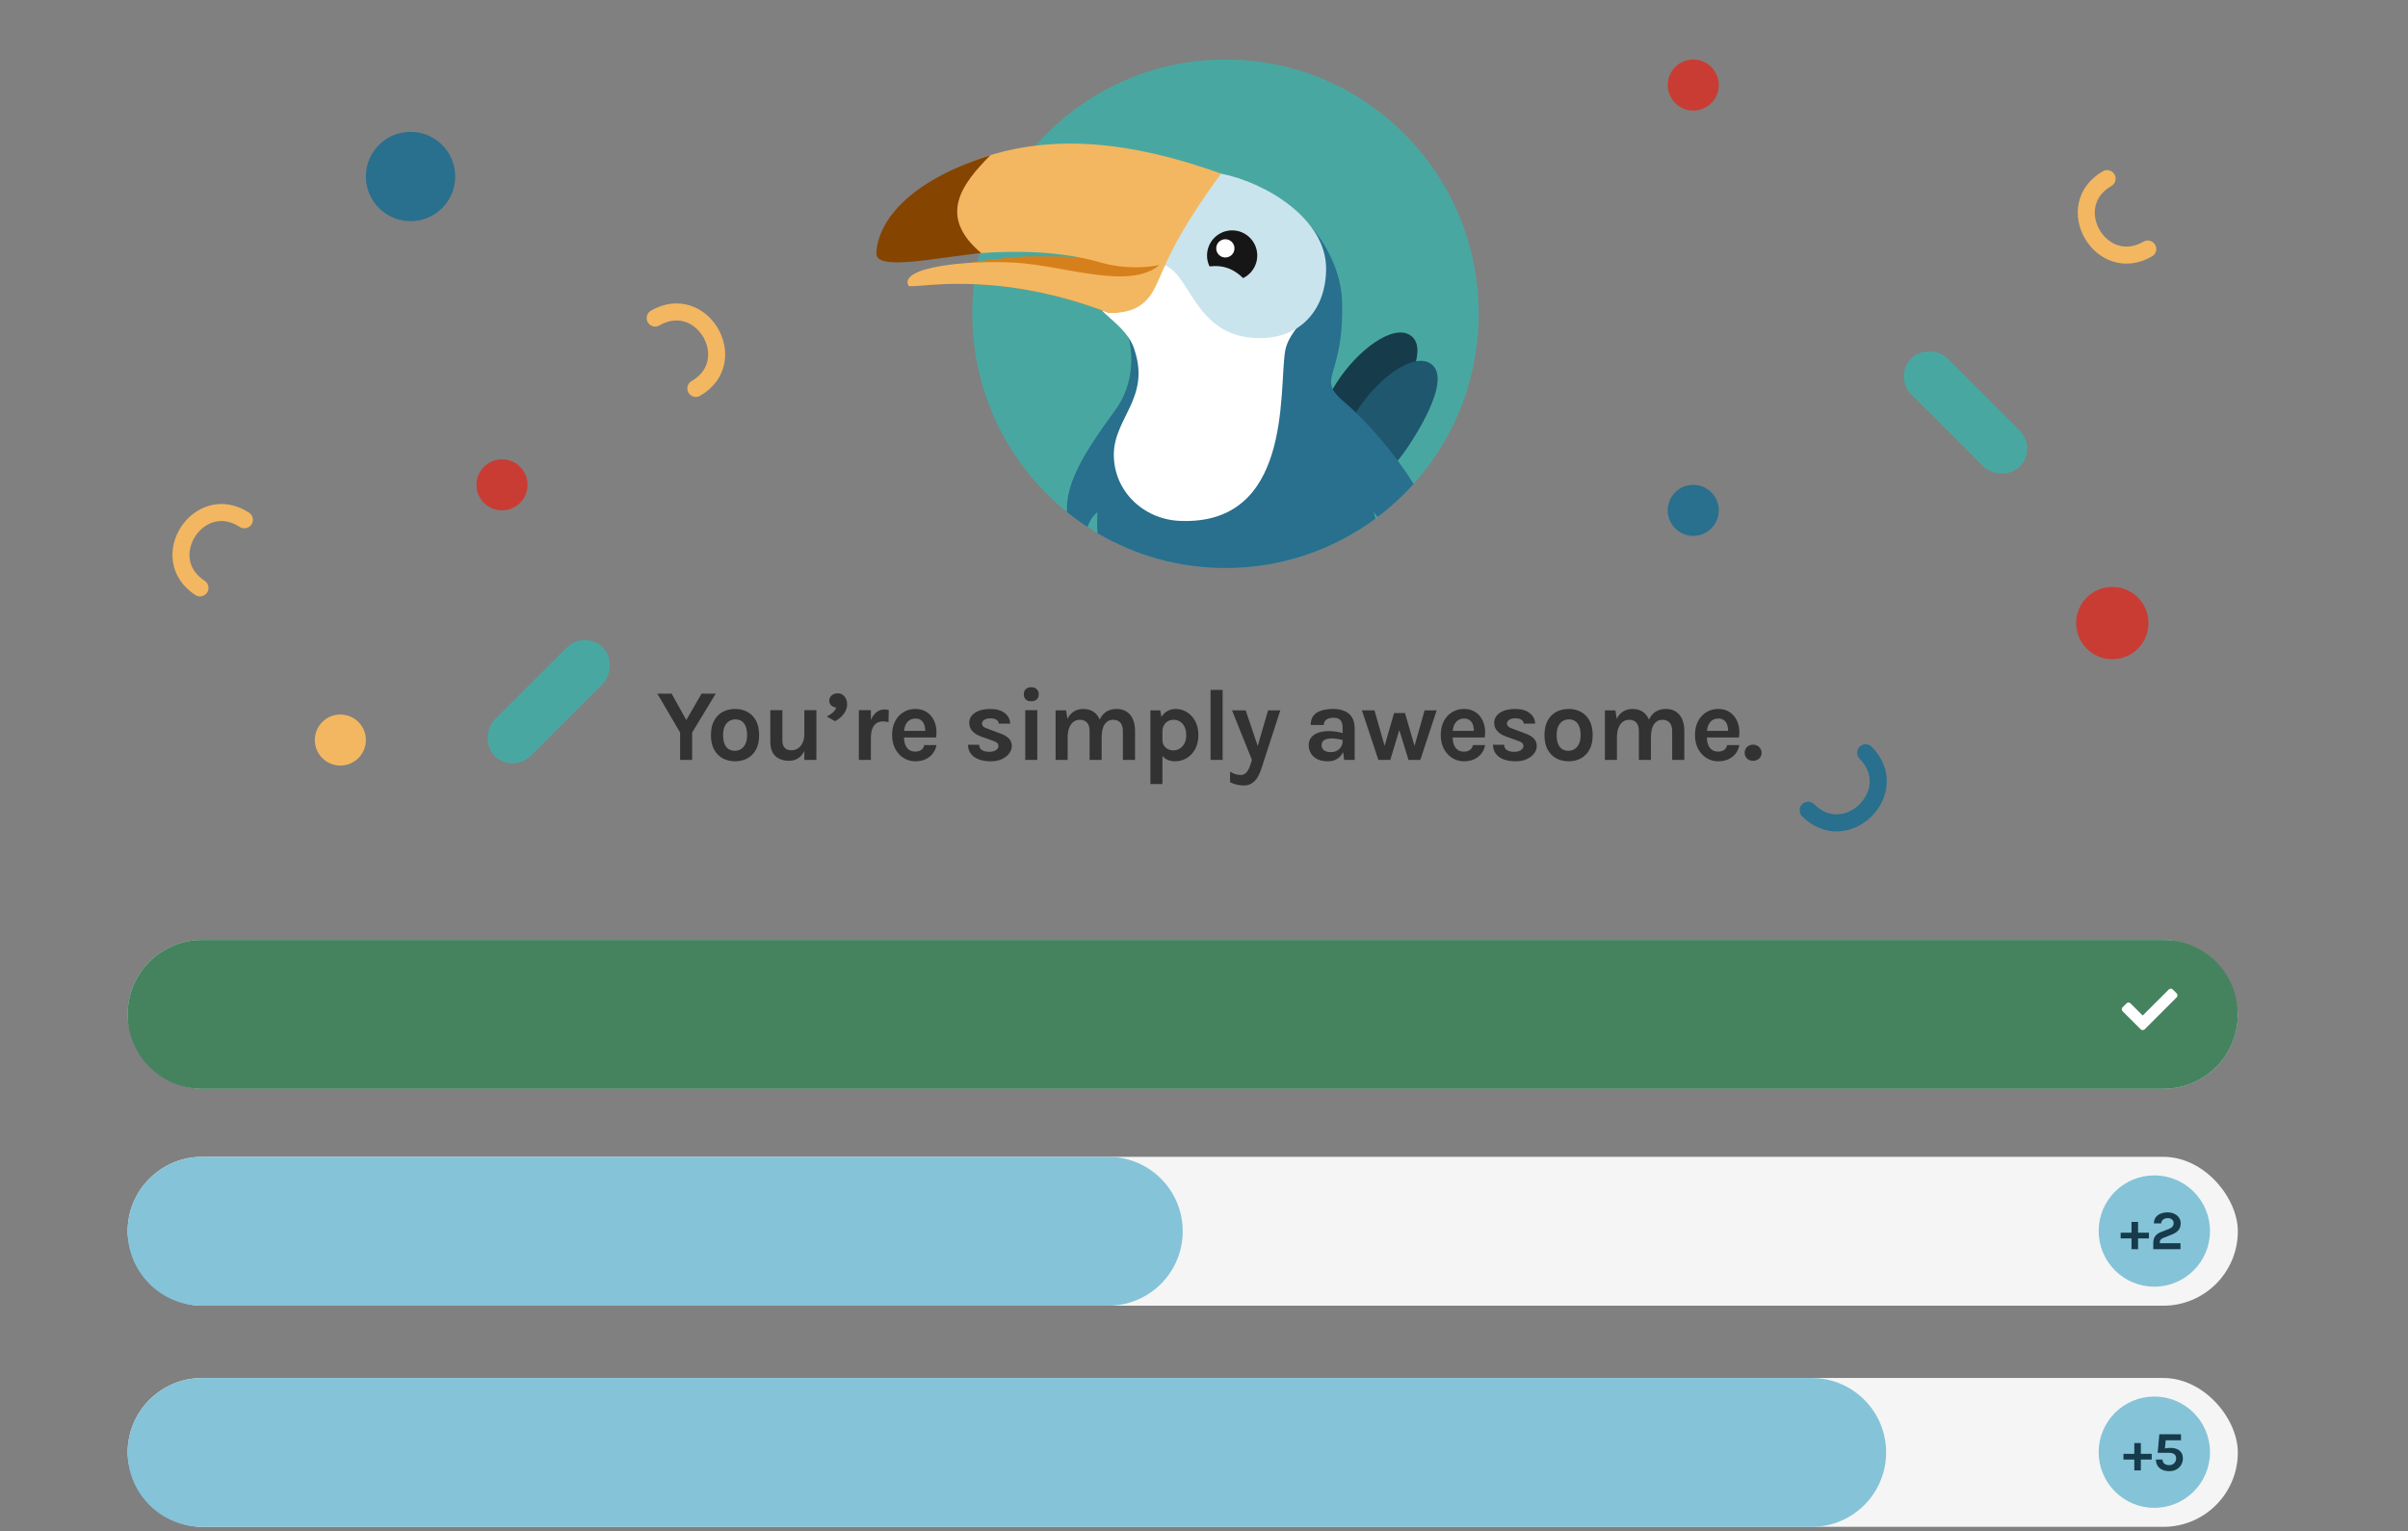
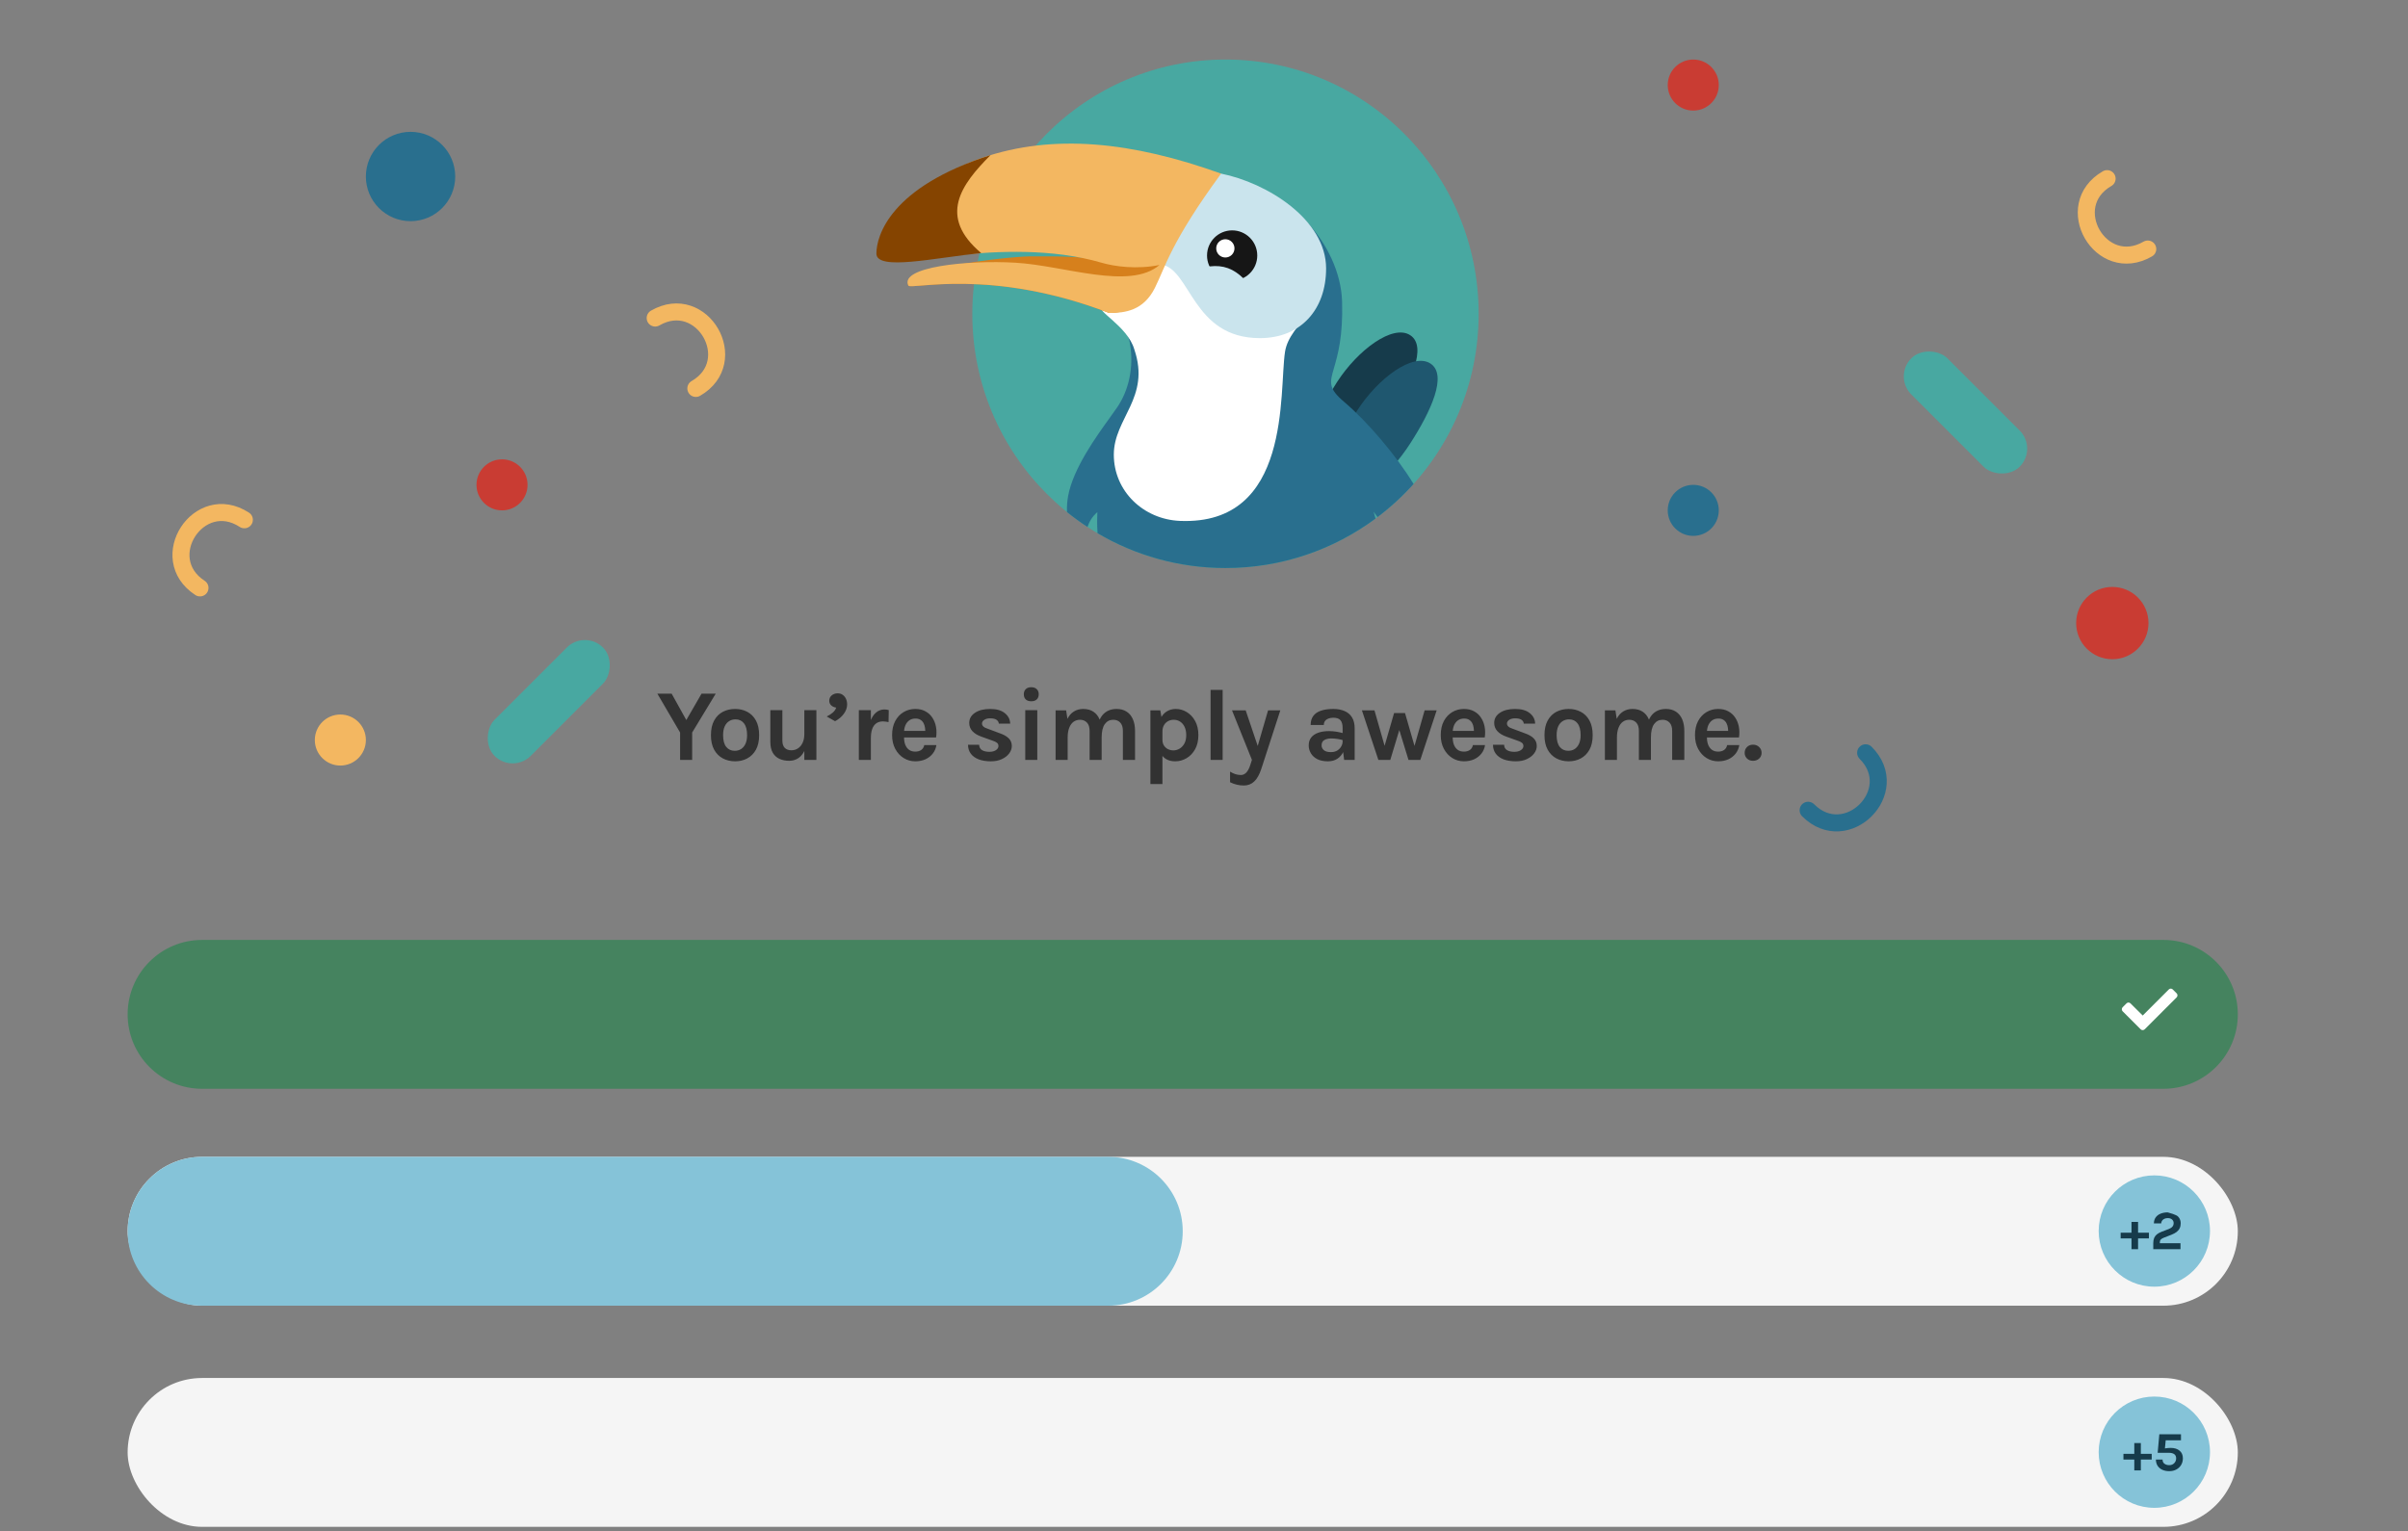
<svg xmlns="http://www.w3.org/2000/svg" width="566" height="360" viewBox="0 0 566 360" fill="none">
  <rect x="0" y="0" width="566" height="360" fill="#808080" stroke="none" />
  <path d="M154.508 163.092H157.868L161.588 169.788H161.036L164.9 163.092H168.236L162.692 172.236V178.668H159.86V172.236L154.508 163.092ZM172.796 179.004C171.732 179.004 170.768 178.776 169.904 178.32C169.048 177.864 168.368 177.184 167.864 176.28C167.36 175.368 167.108 174.228 167.108 172.86C167.108 171.468 167.36 170.316 167.864 169.404C168.368 168.492 169.048 167.812 169.904 167.364C170.768 166.916 171.732 166.692 172.796 166.692C173.844 166.692 174.792 166.916 175.64 167.364C176.496 167.812 177.176 168.492 177.68 169.404C178.184 170.316 178.436 171.468 178.436 172.86C178.436 174.228 178.184 175.368 177.68 176.28C177.176 177.184 176.496 177.864 175.64 178.32C174.792 178.776 173.844 179.004 172.796 179.004ZM172.7 176.532C173.26 176.532 173.756 176.396 174.188 176.124C174.628 175.844 174.972 175.432 175.22 174.888C175.476 174.344 175.604 173.668 175.604 172.86C175.604 171.628 175.36 170.7 174.872 170.076C174.392 169.452 173.732 169.14 172.892 169.14C172.324 169.14 171.82 169.28 171.38 169.56C170.94 169.832 170.592 170.244 170.336 170.796C170.088 171.348 169.964 172.036 169.964 172.86C169.964 174.076 170.208 174.992 170.696 175.608C171.192 176.224 171.86 176.532 172.7 176.532ZM189.058 166.98H191.89V178.668H189.058V166.98ZM181.066 166.98H183.898V174.132C183.898 174.892 184.086 175.464 184.462 175.848C184.838 176.224 185.354 176.412 186.01 176.412C186.57 176.412 187.078 176.268 187.534 175.98C187.998 175.684 188.366 175.252 188.638 174.684C188.918 174.108 189.058 173.396 189.058 172.548H189.826C189.826 173.972 189.642 175.152 189.274 176.088C188.906 177.024 188.398 177.724 187.75 178.188C187.102 178.652 186.354 178.884 185.506 178.884C184.674 178.884 183.922 178.736 183.25 178.44C182.578 178.144 182.046 177.668 181.654 177.012C181.262 176.356 181.066 175.492 181.066 174.42V166.98ZM196.285 169.572L194.317 168.468C194.845 168.212 195.313 167.912 195.721 167.568C196.129 167.224 196.405 166.828 196.549 166.38C196.077 166.308 195.685 166.132 195.373 165.852C195.069 165.564 194.917 165.196 194.917 164.748C194.917 164.244 195.105 163.832 195.481 163.512C195.865 163.184 196.333 163.02 196.885 163.02C197.357 163.02 197.757 163.14 198.085 163.38C198.421 163.62 198.677 163.936 198.853 164.328C199.029 164.72 199.117 165.148 199.117 165.612C199.117 166.404 198.853 167.152 198.325 167.856C197.805 168.552 197.125 169.124 196.285 169.572ZM201.869 178.668V166.98H204.701V178.668H201.869ZM204.005 173.556C204.005 172.028 204.177 170.764 204.521 169.764C204.865 168.764 205.325 168.024 205.901 167.544C206.485 167.056 207.133 166.812 207.845 166.812C208.037 166.812 208.217 166.824 208.385 166.848C208.561 166.872 208.733 166.908 208.901 166.956L208.853 169.788C208.645 169.74 208.421 169.7 208.181 169.668C207.941 169.636 207.725 169.62 207.533 169.62C206.909 169.62 206.385 169.772 205.961 170.076C205.545 170.372 205.229 170.812 205.013 171.396C204.805 171.98 204.701 172.7 204.701 173.556H204.005ZM215.135 179.004C214.143 179.004 213.235 178.748 212.411 178.236C211.587 177.724 210.927 177.008 210.431 176.088C209.935 175.16 209.687 174.076 209.687 172.836C209.687 171.556 209.931 170.456 210.419 169.536C210.915 168.616 211.575 167.912 212.399 167.424C213.223 166.936 214.135 166.692 215.135 166.692C216.063 166.692 216.863 166.88 217.535 167.256C218.215 167.624 218.759 168.128 219.167 168.768C219.583 169.4 219.863 170.116 220.007 170.916C220.151 171.716 220.159 172.54 220.031 173.388H211.943V171.852H218.027L217.475 172.212C217.499 171.836 217.479 171.456 217.415 171.072C217.359 170.688 217.247 170.336 217.079 170.016C216.911 169.696 216.671 169.44 216.359 169.248C216.055 169.048 215.663 168.948 215.183 168.948C214.607 168.948 214.119 169.092 213.719 169.38C213.319 169.668 213.015 170.06 212.807 170.556C212.599 171.052 212.495 171.612 212.495 172.236V173.364C212.495 174.02 212.591 174.6 212.783 175.104C212.983 175.608 213.275 176.004 213.659 176.292C214.051 176.58 214.543 176.724 215.135 176.724C215.687 176.724 216.151 176.596 216.527 176.34C216.903 176.084 217.143 175.7 217.247 175.188H220.103C219.983 175.94 219.699 176.604 219.251 177.18C218.811 177.748 218.239 178.196 217.535 178.524C216.831 178.844 216.031 179.004 215.135 179.004ZM232.931 179.004C231.811 179.004 230.847 178.852 230.039 178.548C229.239 178.236 228.623 177.792 228.191 177.216C227.759 176.632 227.539 175.932 227.531 175.116H230.147C230.171 175.692 230.399 176.112 230.831 176.376C231.263 176.64 231.851 176.772 232.595 176.772C233.003 176.772 233.363 176.712 233.675 176.592C233.995 176.472 234.243 176.308 234.419 176.1C234.595 175.892 234.683 175.66 234.683 175.404C234.683 175.076 234.563 174.82 234.323 174.636C234.091 174.444 233.715 174.268 233.195 174.108L230.651 173.196C229.739 172.868 229.039 172.436 228.551 171.9C228.063 171.364 227.819 170.724 227.819 169.98C227.819 168.996 228.263 168.204 229.151 167.604C230.047 166.996 231.243 166.692 232.739 166.692C234.227 166.692 235.375 167.02 236.183 167.676C236.999 168.324 237.419 169.148 237.443 170.148H234.779C234.739 169.764 234.555 169.46 234.227 169.236C233.899 169.012 233.403 168.9 232.739 168.9C232.139 168.9 231.667 169.024 231.323 169.272C230.987 169.512 230.819 169.796 230.819 170.124C230.819 170.676 231.291 171.092 232.235 171.372L234.995 172.404C235.891 172.708 236.587 173.1 237.083 173.58C237.579 174.06 237.827 174.668 237.827 175.404C237.827 176.02 237.619 176.604 237.203 177.156C236.795 177.7 236.223 178.144 235.487 178.488C234.751 178.832 233.899 179.004 232.931 179.004ZM242.4 164.892C241.848 164.892 241.416 164.748 241.104 164.46C240.8 164.164 240.648 163.756 240.648 163.236C240.648 162.732 240.8 162.332 241.104 162.036C241.416 161.732 241.848 161.58 242.4 161.58C242.944 161.58 243.372 161.732 243.684 162.036C243.996 162.332 244.152 162.732 244.152 163.236C244.152 163.756 243.996 164.164 243.684 164.46C243.372 164.748 242.944 164.892 242.4 164.892ZM240.984 178.668V166.98H243.816V178.668H240.984ZM263.935 178.668V171.852C263.935 170.988 263.727 170.336 263.311 169.896C262.895 169.456 262.351 169.236 261.679 169.236C260.831 169.236 260.163 169.58 259.675 170.268C259.187 170.956 258.943 171.996 258.943 173.388H257.767C257.767 172.164 257.879 171.128 258.103 170.28C258.335 169.424 258.659 168.736 259.075 168.216C259.499 167.688 259.995 167.304 260.563 167.064C261.131 166.816 261.759 166.692 262.447 166.692C263.399 166.692 264.195 166.908 264.835 167.34C265.483 167.764 265.971 168.364 266.299 169.14C266.627 169.916 266.791 170.82 266.791 171.852V178.668H263.935ZM248.119 178.668V167.028H250.591L250.903 169.02C251.287 168.244 251.795 167.664 252.427 167.28C253.059 166.888 253.783 166.692 254.599 166.692C255.559 166.692 256.359 166.908 256.999 167.34C257.647 167.764 258.131 168.364 258.451 169.14C258.779 169.916 258.943 170.82 258.943 171.852V178.668H256.111V171.852C256.111 170.988 255.903 170.336 255.487 169.896C255.071 169.456 254.527 169.236 253.855 169.236C253.287 169.236 252.783 169.392 252.343 169.704C251.911 170.016 251.571 170.488 251.323 171.12C251.075 171.744 250.951 172.524 250.951 173.46V178.668H248.119ZM276.232 179.004C275.376 179.004 274.648 178.82 274.048 178.452C273.448 178.084 272.988 177.528 272.668 176.784C272.356 176.032 272.2 175.092 272.2 173.964H273.232C273.232 174.484 273.352 174.928 273.592 175.296C273.832 175.664 274.148 175.948 274.54 176.148C274.94 176.34 275.368 176.436 275.824 176.436C276.296 176.436 276.76 176.308 277.216 176.052C277.68 175.788 278.064 175.392 278.368 174.864C278.672 174.328 278.824 173.652 278.824 172.836C278.824 172.092 278.696 171.452 278.44 170.916C278.184 170.372 277.832 169.956 277.384 169.668C276.944 169.38 276.44 169.236 275.872 169.236C275.392 169.236 274.952 169.344 274.552 169.56C274.152 169.776 273.832 170.092 273.592 170.508C273.352 170.916 273.232 171.412 273.232 171.996H272.2C272.2 170.772 272.388 169.772 272.764 168.996C273.14 168.212 273.644 167.632 274.276 167.256C274.908 166.88 275.6 166.692 276.352 166.692C277.272 166.692 278.136 166.936 278.944 167.424C279.76 167.912 280.42 168.616 280.924 169.536C281.428 170.448 281.68 171.548 281.68 172.836C281.68 174.132 281.424 175.24 280.912 176.16C280.4 177.08 279.728 177.784 278.896 178.272C278.072 178.76 277.184 179.004 276.232 179.004ZM270.4 184.356V167.028H272.728L273.232 169.908V184.356H270.4ZM284.548 178.668V162.204H287.38V178.668H284.548ZM289.585 167.028H292.801L295.897 176.196H295.393L298.057 167.028H300.937L296.473 180.78C296.017 182.156 295.453 183.152 294.781 183.768C294.117 184.384 293.305 184.692 292.345 184.692C291.793 184.692 291.253 184.628 290.725 184.5C290.205 184.38 289.673 184.188 289.129 183.924V181.428C289.569 181.7 289.993 181.9 290.401 182.028C290.817 182.156 291.233 182.22 291.649 182.22C292.025 182.22 292.353 182.116 292.633 181.908C292.921 181.708 293.169 181.424 293.377 181.056C293.585 180.696 293.761 180.276 293.905 179.796L294.265 178.668L289.585 167.028ZM315.941 178.668L315.581 175.836V171.156C315.581 170.34 315.413 169.736 315.077 169.344C314.749 168.952 314.189 168.756 313.397 168.756C312.941 168.756 312.545 168.824 312.209 168.96C311.873 169.096 311.613 169.292 311.429 169.548C311.253 169.796 311.165 170.1 311.165 170.46H308.069C308.069 169.58 308.281 168.864 308.705 168.312C309.129 167.752 309.737 167.344 310.529 167.088C311.329 166.824 312.285 166.692 313.397 166.692C314.405 166.692 315.285 166.856 316.037 167.184C316.789 167.504 317.373 168 317.789 168.672C318.205 169.344 318.413 170.204 318.413 171.252V178.668H315.941ZM312.125 179.004C311.125 179.004 310.289 178.832 309.617 178.488C308.953 178.136 308.453 177.676 308.117 177.108C307.781 176.54 307.613 175.924 307.613 175.26C307.613 174.524 307.805 173.908 308.189 173.412C308.581 172.908 309.133 172.532 309.845 172.284C310.557 172.028 311.397 171.9 312.365 171.9C312.997 171.9 313.593 171.948 314.153 172.044C314.721 172.14 315.285 172.268 315.845 172.428V174.084C315.405 173.94 314.925 173.828 314.405 173.748C313.885 173.668 313.397 173.628 312.941 173.628C312.269 173.628 311.717 173.752 311.285 174C310.853 174.248 310.637 174.668 310.637 175.26C310.637 175.692 310.813 176.064 311.165 176.376C311.517 176.688 312.077 176.844 312.845 176.844C313.429 176.844 313.925 176.716 314.333 176.46C314.741 176.204 315.049 175.884 315.257 175.5C315.473 175.116 315.581 174.732 315.581 174.348H316.253C316.253 175.188 316.097 175.964 315.785 176.676C315.473 177.38 315.009 177.944 314.393 178.368C313.785 178.792 313.029 179.004 312.125 179.004ZM320.12 167.028H323.072L325.592 175.86H325.304L327.68 167.652H330.248L332.624 175.884H332.336L334.856 167.028H337.688L333.848 178.668H331.064L328.688 170.94H329.12L326.792 178.668H323.984L320.12 167.028ZM344.096 179.004C343.104 179.004 342.196 178.748 341.372 178.236C340.548 177.724 339.888 177.008 339.392 176.088C338.896 175.16 338.648 174.076 338.648 172.836C338.648 171.556 338.892 170.456 339.38 169.536C339.876 168.616 340.536 167.912 341.36 167.424C342.184 166.936 343.096 166.692 344.096 166.692C345.024 166.692 345.824 166.88 346.496 167.256C347.176 167.624 347.72 168.128 348.128 168.768C348.544 169.4 348.824 170.116 348.968 170.916C349.112 171.716 349.12 172.54 348.992 173.388H340.904V171.852H346.988L346.436 172.212C346.46 171.836 346.44 171.456 346.376 171.072C346.32 170.688 346.208 170.336 346.04 170.016C345.872 169.696 345.632 169.44 345.32 169.248C345.016 169.048 344.624 168.948 344.144 168.948C343.568 168.948 343.08 169.092 342.68 169.38C342.28 169.668 341.976 170.06 341.768 170.556C341.56 171.052 341.456 171.612 341.456 172.236V173.364C341.456 174.02 341.552 174.6 341.744 175.104C341.944 175.608 342.236 176.004 342.62 176.292C343.012 176.58 343.504 176.724 344.096 176.724C344.648 176.724 345.112 176.596 345.488 176.34C345.864 176.084 346.104 175.7 346.208 175.188H349.064C348.944 175.94 348.66 176.604 348.212 177.18C347.772 177.748 347.2 178.196 346.496 178.524C345.792 178.844 344.992 179.004 344.096 179.004ZM356.322 179.004C355.202 179.004 354.238 178.852 353.43 178.548C352.63 178.236 352.014 177.792 351.582 177.216C351.15 176.632 350.93 175.932 350.922 175.116H353.538C353.562 175.692 353.79 176.112 354.222 176.376C354.654 176.64 355.242 176.772 355.986 176.772C356.394 176.772 356.754 176.712 357.066 176.592C357.386 176.472 357.634 176.308 357.81 176.1C357.986 175.892 358.074 175.66 358.074 175.404C358.074 175.076 357.954 174.82 357.714 174.636C357.482 174.444 357.106 174.268 356.586 174.108L354.042 173.196C353.13 172.868 352.43 172.436 351.942 171.9C351.454 171.364 351.21 170.724 351.21 169.98C351.21 168.996 351.654 168.204 352.542 167.604C353.438 166.996 354.634 166.692 356.13 166.692C357.618 166.692 358.766 167.02 359.574 167.676C360.39 168.324 360.81 169.148 360.834 170.148H358.17C358.13 169.764 357.946 169.46 357.618 169.236C357.29 169.012 356.794 168.9 356.13 168.9C355.53 168.9 355.058 169.024 354.714 169.272C354.378 169.512 354.21 169.796 354.21 170.124C354.21 170.676 354.682 171.092 355.626 171.372L358.386 172.404C359.282 172.708 359.978 173.1 360.474 173.58C360.97 174.06 361.218 174.668 361.218 175.404C361.218 176.02 361.01 176.604 360.594 177.156C360.186 177.7 359.614 178.144 358.878 178.488C358.142 178.832 357.29 179.004 356.322 179.004ZM368.718 179.004C367.654 179.004 366.69 178.776 365.826 178.32C364.97 177.864 364.29 177.184 363.786 176.28C363.282 175.368 363.03 174.228 363.03 172.86C363.03 171.468 363.282 170.316 363.786 169.404C364.29 168.492 364.97 167.812 365.826 167.364C366.69 166.916 367.654 166.692 368.718 166.692C369.766 166.692 370.714 166.916 371.562 167.364C372.418 167.812 373.098 168.492 373.602 169.404C374.106 170.316 374.358 171.468 374.358 172.86C374.358 174.228 374.106 175.368 373.602 176.28C373.098 177.184 372.418 177.864 371.562 178.32C370.714 178.776 369.766 179.004 368.718 179.004ZM368.622 176.532C369.182 176.532 369.678 176.396 370.11 176.124C370.55 175.844 370.894 175.432 371.142 174.888C371.398 174.344 371.526 173.668 371.526 172.86C371.526 171.628 371.282 170.7 370.794 170.076C370.314 169.452 369.654 169.14 368.814 169.14C368.246 169.14 367.742 169.28 367.302 169.56C366.862 169.832 366.514 170.244 366.258 170.796C366.01 171.348 365.886 172.036 365.886 172.86C365.886 174.076 366.13 174.992 366.618 175.608C367.114 176.224 367.782 176.532 368.622 176.532ZM393.044 178.668V171.852C393.044 170.988 392.836 170.336 392.42 169.896C392.004 169.456 391.46 169.236 390.788 169.236C389.94 169.236 389.272 169.58 388.784 170.268C388.296 170.956 388.052 171.996 388.052 173.388H386.876C386.876 172.164 386.988 171.128 387.212 170.28C387.444 169.424 387.768 168.736 388.184 168.216C388.608 167.688 389.104 167.304 389.672 167.064C390.24 166.816 390.868 166.692 391.556 166.692C392.508 166.692 393.304 166.908 393.944 167.34C394.592 167.764 395.08 168.364 395.408 169.14C395.736 169.916 395.9 170.82 395.9 171.852V178.668H393.044ZM377.228 178.668V167.028H379.7L380.012 169.02C380.396 168.244 380.904 167.664 381.536 167.28C382.168 166.888 382.892 166.692 383.708 166.692C384.668 166.692 385.468 166.908 386.108 167.34C386.756 167.764 387.24 168.364 387.56 169.14C387.888 169.916 388.052 170.82 388.052 171.852V178.668H385.22V171.852C385.22 170.988 385.012 170.336 384.596 169.896C384.18 169.456 383.636 169.236 382.964 169.236C382.396 169.236 381.892 169.392 381.452 169.704C381.02 170.016 380.68 170.488 380.432 171.12C380.184 171.744 380.06 172.524 380.06 173.46V178.668H377.228ZM403.853 179.004C402.861 179.004 401.953 178.748 401.129 178.236C400.305 177.724 399.645 177.008 399.149 176.088C398.653 175.16 398.405 174.076 398.405 172.836C398.405 171.556 398.649 170.456 399.137 169.536C399.633 168.616 400.293 167.912 401.117 167.424C401.941 166.936 402.853 166.692 403.853 166.692C404.781 166.692 405.581 166.88 406.253 167.256C406.933 167.624 407.477 168.128 407.885 168.768C408.301 169.4 408.581 170.116 408.725 170.916C408.869 171.716 408.877 172.54 408.749 173.388H400.661V171.852H406.745L406.193 172.212C406.217 171.836 406.197 171.456 406.133 171.072C406.077 170.688 405.965 170.336 405.797 170.016C405.629 169.696 405.389 169.44 405.077 169.248C404.773 169.048 404.381 168.948 403.901 168.948C403.325 168.948 402.837 169.092 402.437 169.38C402.037 169.668 401.733 170.06 401.525 170.556C401.317 171.052 401.213 171.612 401.213 172.236V173.364C401.213 174.02 401.309 174.6 401.501 175.104C401.701 175.608 401.993 176.004 402.377 176.292C402.769 176.58 403.261 176.724 403.853 176.724C404.405 176.724 404.869 176.596 405.245 176.34C405.621 176.084 405.861 175.7 405.965 175.188H408.821C408.701 175.94 408.417 176.604 407.969 177.18C407.529 177.748 406.957 178.196 406.253 178.524C405.549 178.844 404.749 179.004 403.853 179.004ZM410.08 177.012C410.08 176.468 410.264 176.012 410.632 175.644C411 175.276 411.472 175.092 412.048 175.092C412.624 175.092 413.104 175.276 413.488 175.644C413.872 176.012 414.064 176.468 414.064 177.012C414.064 177.548 413.872 177.996 413.488 178.356C413.104 178.708 412.624 178.884 412.048 178.884C411.472 178.884 411 178.704 410.632 178.344C410.264 177.984 410.08 177.54 410.08 177.012Z" fill="#323232" />
  <ellipse cx="288.05" cy="73.779" rx="59.507" ry="59.779" fill="#48A8A1" />
  <path d="M314.261 89.847C309.346 97.459 307.511 104.872 311.588 107.509C315.666 110.147 321.799 105.226 326.714 97.614C331.629 90.002 335.54 81.445 331.462 78.807C327.39 76.17 319.175 82.24 314.261 89.847Z" fill="#163B4B" />
  <path d="M319.014 96.508C314.099 104.12 312.264 111.533 316.342 114.171C320.42 116.808 326.553 111.887 331.468 104.275C336.383 96.663 340.294 88.106 336.216 85.468C332.138 82.831 323.924 88.896 319.014 96.508Z" fill="#1F576F" />
  <path d="M250.801 120.4C250.748 119.179 250.824 117.881 251.071 116.566C252.28 110.111 257.636 102.688 260.907 98.153C261.627 97.156 262.246 96.298 262.698 95.621C265.203 91.872 266.631 86.484 265.558 80.575C264.973 77.362 262.875 75.74 260.729 74.128C249.826 65.941 274.766 43.07 288.4 43.07C302.034 43.07 315.055 57.266 315.457 70.905C315.699 79.135 314.415 83.548 313.57 86.453C312.54 89.994 312.162 91.295 315.994 94.541C321.303 99.04 328.144 107.01 332.257 113.797C329.69 116.656 326.853 119.265 323.785 121.583C323.475 121.172 323.17 120.751 322.867 120.327C323.009 120.842 323.162 121.382 323.324 121.928C313.453 129.238 301.254 133.557 288.05 133.557C277.079 133.557 266.801 130.574 257.976 125.372C257.849 123.341 257.875 121.606 257.928 120.418C256.652 121.516 255.994 122.757 255.618 123.907C253.953 122.817 252.345 121.647 250.801 120.4Z" fill="#296F8E" />
  <path d="M302.043 82.723C300.6 92.129 303.653 123.55 277.362 122.476C268.777 122.126 261.802 115.503 261.802 106.897C261.802 98.291 270.48 93.531 266.631 82.186C265.01 76.502 257.021 72.871 259.119 71.979C264.731 69.594 277.138 39.454 287.928 41.42C293.83 42.494 308.643 48.735 310.628 60.161C312.774 72.517 303.116 75.74 302.043 82.723Z" fill="white" />
  <path d="M311.701 63.116C311.701 72.758 305.772 79.5 296.141 79.5C280.147 79.5 279.911 63.116 272.837 62.17C272.837 52.527 277.576 38.931 287.02 40.822C297.751 42.971 311.701 51.566 311.701 63.116Z" fill="#CAE4ED" />
  <path d="M271.46 66.608C271.46 68.536 267.248 73.591 260.729 73.591C232.828 62.847 214.048 68.219 213.512 67.145C211.581 63.279 235.898 60.406 241.948 60.283C248.51 60.283 255.867 60.113 261.265 61.773C263.202 62.369 269.93 59.2 271.996 60.161C274.062 61.123 271.46 66.205 271.46 66.608Z" fill="#D6801C" />
  <path d="M230.8 37.126C218.04 41.515 205.912 51.754 207.522 59.812C208.45 64.453 235.585 54.967 258.925 61.773C261.984 62.664 267.167 63.384 272.533 62.31C265.528 68.3 250.201 62.448 238.73 61.773C227.259 61.098 211.339 62.794 213.512 67.145C214.048 68.219 232.828 62.847 260.729 73.591C264.436 73.591 268.777 73.054 271.46 67.682C273.981 62.627 275.215 56.938 287.02 40.822C266.094 33.302 247.594 31.352 230.8 37.126Z" fill="#F3B761" />
  <path d="M230.63 59.505C219.899 60.58 206 63.776 206 59.624C206 55.471 209.219 43.989 232.828 36.468C225.852 43.452 220.435 50.91 230.63 59.505Z" fill="#854400" />
  <path d="M289.616 65.984C292.876 65.984 295.519 63.339 295.519 60.075C295.519 56.812 292.876 54.166 289.616 54.166C286.357 54.166 283.714 56.812 283.714 60.075C283.714 63.339 286.357 65.984 289.616 65.984Z" fill="#161616" />
  <path d="M288.018 60.543C289.202 60.543 290.164 59.583 290.164 58.397C290.164 57.211 289.202 56.251 288.018 56.251C286.834 56.251 285.872 57.211 285.872 58.397C285.872 59.583 286.829 60.543 288.018 60.543Z" fill="white" />
  <path d="M293.439 69.445C292.193 70.625 289.11 70.629 285.683 69.382C282.257 68.135 280.265 65.654 280.931 63.136C281.654 60.4 282.805 60.054 283.551 60.074C283.369 61.263 283.5 62.734 284.376 62.633C287.519 62.271 289.956 63.159 292.353 65.536C292.715 65.919 293.725 65.283 294.349 64.256L294.582 64.769C294.776 65.156 295.02 65.63 295.032 65.759C295.096 66.461 294.205 68.72 293.439 69.445Z" fill="#CAE4ED" />
-   <rect x="30" y="221" width="496" height="35" rx="17.5" fill="#C1E2D9" />
  <path d="M30 238.5C30 228.835 37.835 221 47.5 221H508.5C518.165 221 526 228.835 526 238.5V238.5C526 248.165 518.165 256 508.5 256H47.5C37.835 256 30 248.165 30 238.5V238.5Z" fill="#45835F" />
  <path d="M503.164 242.018C503.419 242.273 503.853 242.273 504.109 242.018L511.622 234.505C511.877 234.25 511.877 233.815 511.622 233.56L510.702 232.64C510.446 232.384 510.037 232.384 509.782 232.64L503.649 238.773L500.761 235.911C500.506 235.655 500.097 235.655 499.842 235.911L498.922 236.83C498.666 237.086 498.666 237.52 498.922 237.776L503.164 242.018Z" fill="white" />
  <circle cx="496.5" cy="146.5" r="8.5" fill="#C93C33" />
  <circle cx="398" cy="120" r="6" fill="#296F8E" />
  <circle cx="96.5" cy="41.5" r="10.5" fill="#296F8E" />
  <path d="M438.514 177C447.523 186.009 434.009 199.523 425 190.514" stroke="#296F8E" stroke-width="4" stroke-linecap="round" />
  <circle cx="80" cy="174" r="6" fill="#F3B761" />
  <path d="M47.007 138.229C36.331 131.276 46.761 115.262 57.437 122.215" stroke="#F3B761" stroke-width="4" stroke-linecap="round" />
  <path d="M154 74.778C165.034 68.407 174.589 84.958 163.556 91.329" stroke="#F3B761" stroke-width="4" stroke-linecap="round" />
  <path d="M504.831 58.551C493.797 64.921 484.242 48.37 495.275 42" stroke="#F3B761" stroke-width="4" stroke-linecap="round" />
  <circle cx="398" cy="20" r="6" fill="#C93C33" />
  <circle cx="118" cy="114" r="6" fill="#C93C33" />
  <rect x="137.481" y="148" width="12.012" height="36.036" rx="6.006" transform="rotate(45 137.481 148)" fill="#48A8A1" />
  <rect x="445" y="88.494" width="12.012" height="36.036" rx="6.006" transform="rotate(-45 445 88.494)" fill="#48A8A1" />
  <rect x="30" y="272" width="496" height="35" rx="17.5" fill="#F5F5F5" />
  <path d="M30 289.5C30 279.835 37.835 272 47.5 272H260.5C270.165 272 278 279.835 278 289.5V289.5C278 299.165 270.165 307 260.5 307H47.5C37.835 307 30 299.165 30 289.5V289.5Z" fill="#85C3D8" />
  <circle cx="506.375" cy="289.445" r="13.084" fill="#85C3D8" />
-   <path d="M501.01 287.298H502.554V289.837H505.105V291.184H502.554V293.722H501.01V291.184H498.459V289.837H501.01V287.298ZM506.125 293.722V292.27C506.125 291.795 506.197 291.391 506.341 291.06C506.485 290.728 506.699 290.449 506.982 290.223C507.27 289.991 507.63 289.793 508.062 289.627L509.802 288.96C510.181 288.807 510.46 288.62 510.639 288.397C510.822 288.175 510.914 287.9 510.914 287.573C510.914 287.246 510.794 286.971 510.554 286.749C510.318 286.522 509.98 286.409 509.54 286.409C509.117 286.409 508.762 286.516 508.474 286.729C508.19 286.939 508.027 287.246 507.983 287.652H506.269C506.282 287.072 506.433 286.59 506.721 286.206C507.008 285.822 507.394 285.537 507.878 285.349C508.362 285.157 508.908 285.061 509.514 285.061C510.085 285.061 510.602 285.17 511.064 285.388C511.527 285.602 511.893 285.903 512.163 286.291C512.438 286.675 512.575 287.124 512.575 287.639C512.575 288.075 512.495 288.458 512.333 288.79C512.176 289.121 511.936 289.411 511.614 289.66C511.291 289.909 510.883 290.129 510.39 290.321L508.637 291.001C508.297 291.132 508.051 291.278 507.898 291.439C507.745 291.596 507.669 291.804 507.669 292.061V292.309H512.523V293.722H506.125Z" fill="#163B4B" />
+   <path d="M501.01 287.298H502.554V289.837H505.105V291.184H502.554V293.722H501.01V291.184H498.459V289.837H501.01V287.298ZM506.125 293.722V292.27C506.125 291.795 506.197 291.391 506.341 291.06C506.485 290.728 506.699 290.449 506.982 290.223C507.27 289.991 507.63 289.793 508.062 289.627L509.802 288.96C510.181 288.807 510.46 288.62 510.639 288.397C510.822 288.175 510.914 287.9 510.914 287.573C510.914 287.246 510.794 286.971 510.554 286.749C510.318 286.522 509.98 286.409 509.54 286.409C509.117 286.409 508.762 286.516 508.474 286.729C508.19 286.939 508.027 287.246 507.983 287.652H506.269C506.282 287.072 506.433 286.59 506.721 286.206C507.008 285.822 507.394 285.537 507.878 285.349C508.362 285.157 508.908 285.061 509.514 285.061C511.527 285.602 511.893 285.903 512.163 286.291C512.438 286.675 512.575 287.124 512.575 287.639C512.575 288.075 512.495 288.458 512.333 288.79C512.176 289.121 511.936 289.411 511.614 289.66C511.291 289.909 510.883 290.129 510.39 290.321L508.637 291.001C508.297 291.132 508.051 291.278 507.898 291.439C507.745 291.596 507.669 291.804 507.669 292.061V292.309H512.523V293.722H506.125Z" fill="#163B4B" />
  <rect x="30" y="324" width="496" height="35" rx="17.5" fill="#F5F5F5" />
-   <path d="M30 341.5C30 331.835 37.835 324 47.5 324H425.833C435.498 324 443.333 331.835 443.333 341.5V341.5C443.333 351.165 435.498 359 425.833 359H47.5C37.835 359 30 351.165 30 341.5V341.5Z" fill="#85C3D8" />
  <circle cx="506.375" cy="341.445" r="13.084" fill="#85C3D8" />
  <path d="M501.664 339.298H503.207V341.837H505.759V343.184H503.207V345.722H501.664V343.184H499.112V341.837H501.664V339.298ZM509.879 345.906C509.269 345.906 508.73 345.801 508.264 345.592C507.797 345.378 507.428 345.068 507.158 344.663C506.892 344.257 506.752 343.764 506.739 343.184H508.309C508.309 343.62 508.46 343.947 508.761 344.165C509.062 344.384 509.434 344.493 509.879 344.493C510.355 344.493 510.743 344.34 511.044 344.035C511.349 343.725 511.502 343.346 511.502 342.896C511.502 342.024 510.917 341.588 509.748 341.588H507.158L507.55 337.231H512.64V338.644H508.793L509.094 338.199L508.846 340.725L508.715 340.581C508.924 340.533 509.173 340.498 509.461 340.476C509.748 340.45 509.997 340.437 510.206 340.437C511.083 340.437 511.781 340.65 512.3 341.078C512.823 341.501 513.085 342.107 513.085 342.896C513.085 343.459 512.952 343.969 512.686 344.427C512.42 344.881 512.047 345.241 511.567 345.507C511.087 345.773 510.525 345.906 509.879 345.906Z" fill="#163B4B" />
</svg>